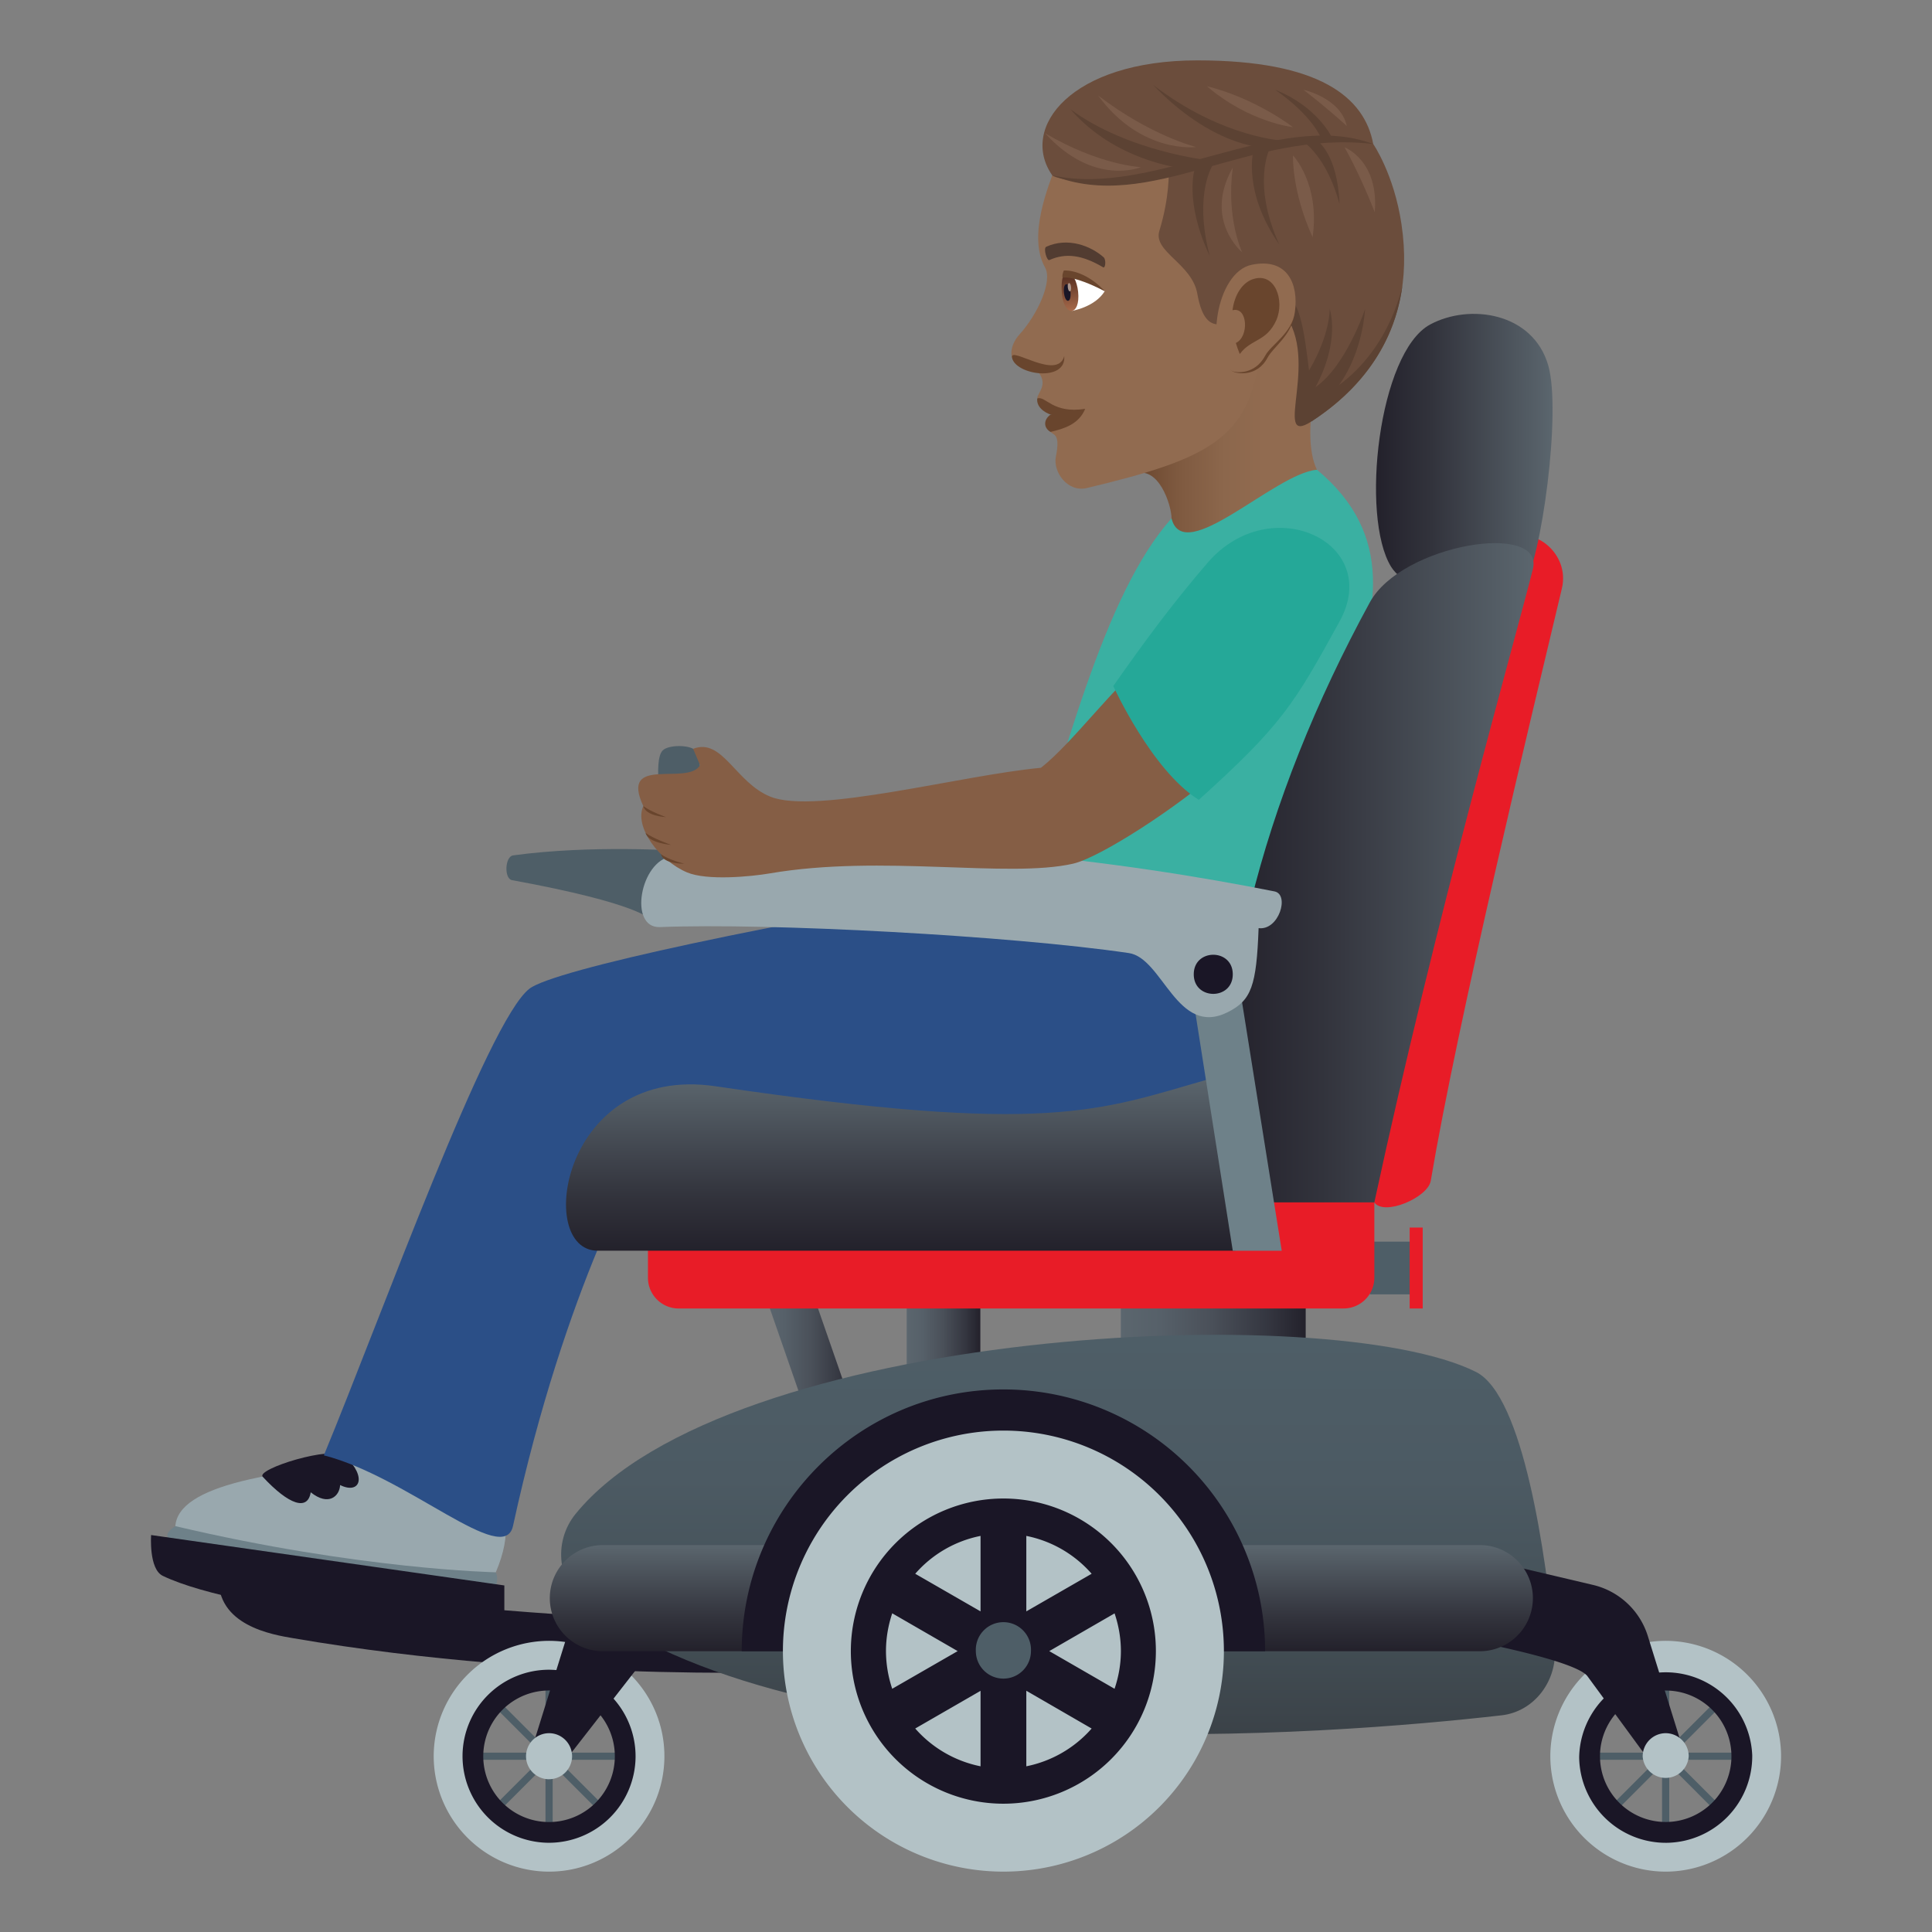
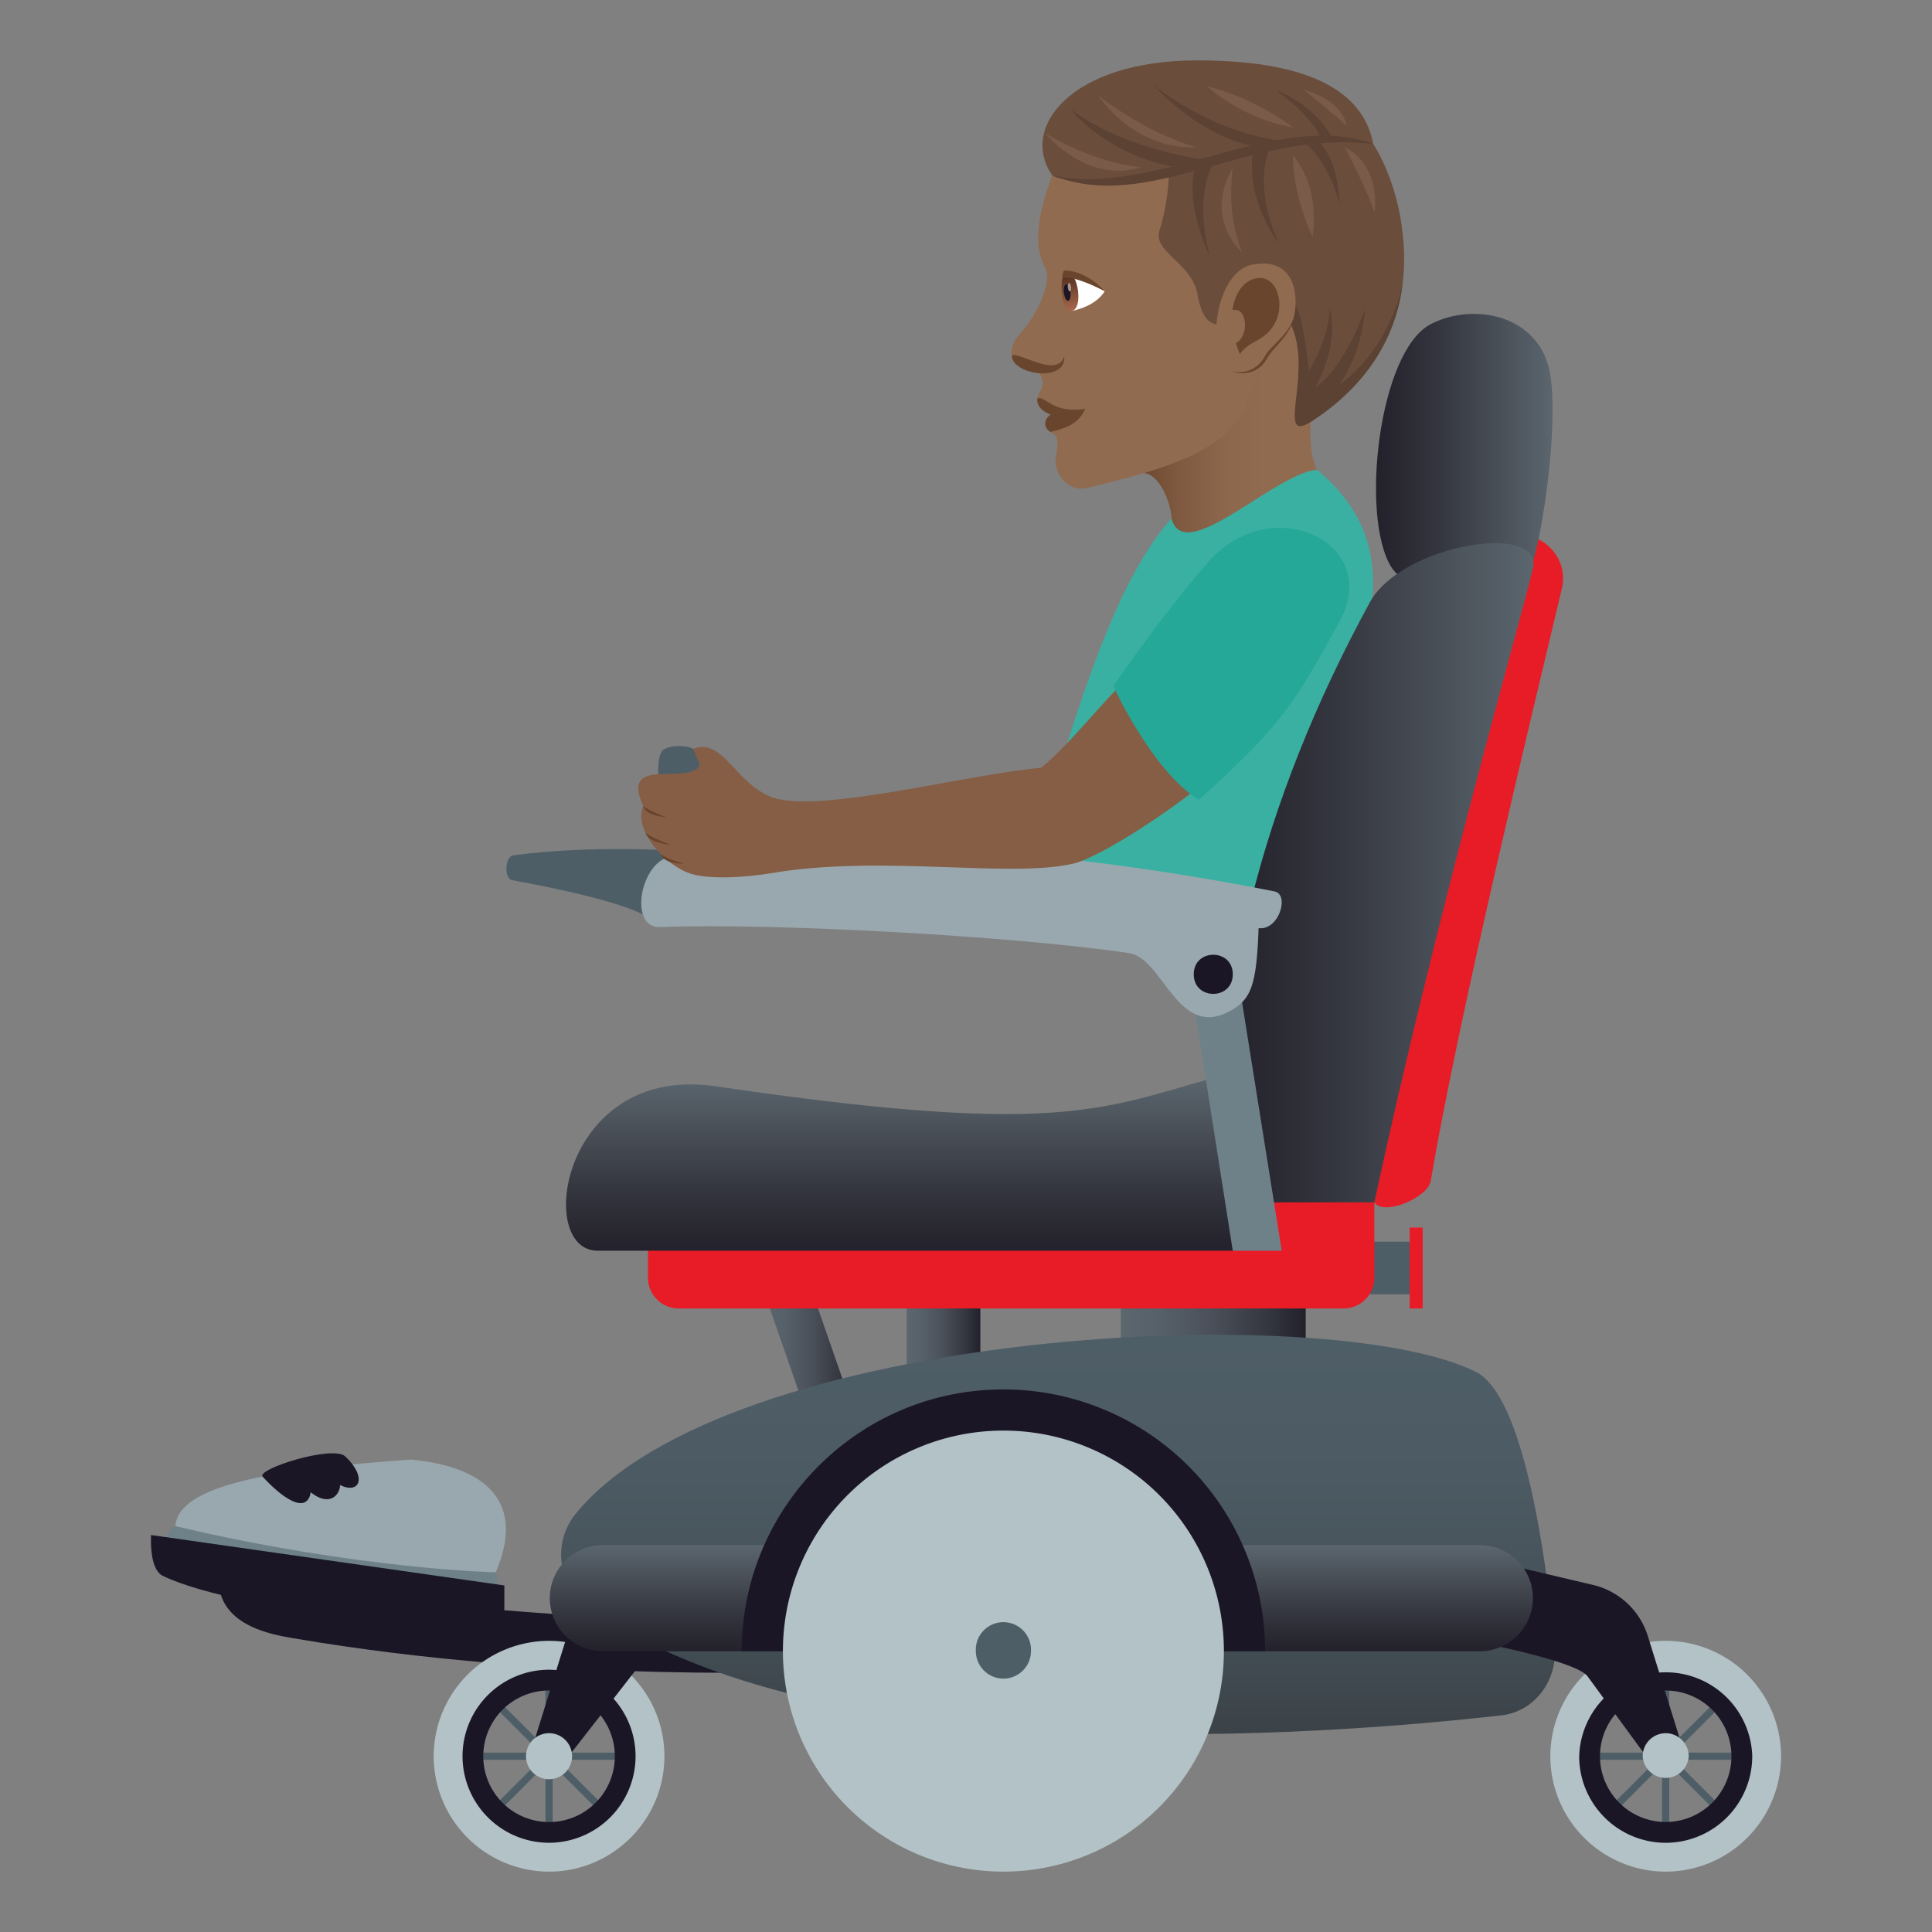
<svg xmlns="http://www.w3.org/2000/svg" xml:space="preserve" style="enable-background:new 0 0 64 64" viewBox="0 0 64 64">
  <rect x="0" y="0" width="64" height="64" fill="#808080" stroke="none" />
  <linearGradient id="a" x1="37.538" x2="43.831" y1="13.958" y2="13.958" gradientUnits="userSpaceOnUse">
    <stop offset="0" style="stop-color:#69452d" />
    <stop offset=".244" style="stop-color:#7f5a40" />
    <stop offset=".481" style="stop-color:#8c674c" />
    <stop offset=".693" style="stop-color:#916b50" />
  </linearGradient>
  <path d="M43.83 11.676c-1.527-3.85-3.581-.128-6.291 4.045.83-.371 1.27 1.02 1.27 1.45 0 1.37 2.166.593 4.816-1.61-.594-1.22.206-3.885.206-3.885z" style="fill:url(#a)" />
  <path d="M34.993 5.433c-.27.756-.956 2.388-.375 3.426.26.465-.251 1.563-.852 2.227-.26.289-.34.663-.181.878.242.33.653.145.834.395.297.407-.06.662-.058.84 0 0 1.04.178.439 1.11.105.106.33.06.177.82-.101.5.386 1.19 1.025 1.038 4.033-.962 5.367-1.632 5.73-4.406.58-4.448 1.612-9.29-6.739-6.328z" style="fill:#916b50" />
  <path d="M34.361 13.199c-.07.496.902.874 1.589.344-1.08.172-1.311-.441-1.589-.344z" style="fill:#69452d" />
  <path d="M34.801 13.733c-.245.177-.23.442-.002.575.47-.111.94-.26 1.15-.765-.538.287-1.148.19-1.148.19zm-1.277-1.893c.095.582 1.807.834 1.73-.043-.225.823-1.792-.337-1.73.042z" style="fill:#69452d" />
  <path d="M36.596 9.646c-.326.53-1.085.652-1.085.652-.269-.236-.296-.813-.223-1.129.393-.062 1.308.477 1.308.477z" style="fill:#fff" />
  <linearGradient id="b" x1="-44.523" x2="-44.523" y1="12.017" y2="10.73" gradientTransform="matrix(.574 -.061 .106 .994 59.787 -4.367)" gradientUnits="userSpaceOnUse">
    <stop offset="0" style="stop-color:#a6694a" />
    <stop offset="1" style="stop-color:#4f2a1e" />
  </linearGradient>
  <path d="M35.177 9.721c.07.81.623.75.537-.057-.08-.75-.627-.982-.537.057z" style="fill:url(#b)" />
  <path d="M35.244 9.692c.04.38.257.357.216-.024-.037-.353-.254-.33-.216.024z" style="fill:#1a1626" />
  <path d="M35.372 9.516c.02.19.128.178.108-.012-.018-.176-.126-.164-.108.012z" style="fill:#ab968c" />
  <path d="M36.596 9.646c-.458-.498-.988-.7-1.356-.685-.073.171-.037.242-.037.242s.329-.107 1.393.443z" style="fill:#69452d" />
-   <path d="M36.56 8.523c-.428-.38-1.191-.674-1.903-.348-.103.047.022.476.104.44.548-.247 1.094-.167 1.781.239.08.047.103-.256.018-.331z" style="fill:#523c31" />
+   <path d="M36.56 8.523z" style="fill:#523c31" />
  <path d="M46.426 7.427c-.247-1.66-.936-2.657-.936-2.657C45.202 3.22 43.708 2 39.663 2c-4.18 0-5.905 2.228-4.806 3.808.116.167 2.342.462 3.858-.133 0 0 .036.848-.31 1.973-.214.694 1.081 1.082 1.258 2.083.303 1.715 1.154.813 2.085.479 2.046-.49 1.14 3.107 1.7 3.748 1.231-.802 3.546-2.726 2.978-6.53z" style="fill:#6b4d3c" />
  <path d="M44.35 12.761c.806-1.1.87-2.524.87-2.524s-.618 1.873-1.644 2.59c.839-1.554.472-2.599.472-2.599s.024.847-.684 2.044c-.122-.92-.327-3.064-.987-2.064 1.509 1.49-.315 4.653 1.071 3.75.995-.648 2.698-2.03 3.015-4.543 0 0-.363 2.063-2.114 3.346zm-4.151-7.337-.616.148s-.372 1.076.492 2.911c-.552-2.106.124-3.059.124-3.059zm1.869-.514-.55.107s-.355 1.337.86 3.082c-.924-2.036-.31-3.19-.31-3.19zm1.11-.21.458-.036s.671.424.738 2.095c-.43-1.586-1.196-2.059-1.196-2.059zm-.583-.03s-2.076-.07-4.4-1.86c1.95 2.035 3.62 2.07 3.62 2.07l.78-.21zm-2.562.639s-2.663-.283-4.574-1.69c1.482 1.713 3.645 1.942 3.645 1.942l.929-.252zm4.083-.766-.345.048s-.28-.75-1.53-1.617c1.399.552 1.875 1.57 1.875 1.57z" style="fill:#5c4233" />
  <path d="M40.826 12.297c.125.082.815.21 1.162-.447.194-.363.8-.738.895-1.45.126-.914-2.952 1.313-2.057 1.897z" style="fill:#69452d" />
  <path d="M41.468 8.77c-1.199.243-1.578 2.923-.683 3.507.125.082.783.156 1.13-.5.194-.363.883-.731.98-1.444.125-.913-.235-1.805-1.427-1.563z" style="fill:#916b50" />
  <path d="M45.49 4.77c-4.163-.482-7.397 2.327-10.633 1.038 3.361.758 7.496-2.215 10.633-1.038z" style="fill:#5c4233" />
  <path d="M39.623 4.87s-1.49-.362-3.247-1.707c1.427 1.947 3.247 1.708 3.247 1.708zm4.917.01s.49.843 1.001 2.152c.142-1.72-1.001-2.152-1.001-2.152zm-3.39 3.479s-.538-1.113-.312-2.81c-.984 1.738.311 2.81.311 2.81zm1.682-3.21s-.05 1.17.65 2.71c.25-1.774-.65-2.71-.65-2.71zm-.001-.936s-1.224-.954-2.85-1.357c1.392 1.196 2.85 1.357 2.85 1.357zm.347-1.239s.723.55 1.436 1.199c-.2-.929-1.435-1.199-1.435-1.199zm-5.386 2.563s-1.378-.063-3.174-1.125c1.618 1.783 3.174 1.125 3.174 1.125z" style="fill:#7a5b49" />
  <path d="M41.481 9.256c-.304.111-.582.474-.653 1.022.507-.138.556.882.111 1.083.036.119.077.24.13.367.368-.505.885-.4 1.208-1.117.291-.648-.038-1.632-.796-1.355z" style="fill:#69452d" />
  <path d="M41.367 32.75s-3.047-3.104-7.885-1.893c1.775-5.883 3.104-11.195 5.326-13.685.408 1.61 3.41-1.487 4.817-1.612 5.164 4.29-2.055 10.467-2.258 17.19z" style="fill:#3ab0a2" />
  <path d="M51.739 19.495c-1.056 4.44-3.447 14.305-4.343 19.62-.093.556-1.553 1.182-1.87.715-2.914-4.305 4.595-21.97 4.595-21.97.655-.427 1.897.461 1.618 1.635z" style="fill:#e81c27" />
  <path d="M5.808 50.554s-.51.32-.12.432c4.956 1.408 10.665 1.621 10.665 1.621.217-.228.07-.523.07-.523l-10.615-1.53z" style="fill:#6e8189" />
  <path d="M13.615 48.351c-4.684.327-7.703.856-7.807 2.204 6.116 1.443 10.616 1.529 10.616 1.529 1.1-2.584-.688-3.537-2.81-3.733z" style="fill:#99a8ae" />
  <path d="M8.703 48.92c.87.937 1.49 1.137 1.59.514.591.472.955.13.974-.24.647.32.91-.26.162-.956-.43-.369-2.959.43-2.726.682z" style="fill:#1a1626" />
-   <path d="M42.459 34.193s-2.875-6.865-7.748-5.1c-9.282 1.503-16.352 3.032-17.17 3.657-1.395 1.067-4.893 10.818-6.813 15.46 2.781.71 5.963 3.725 6.266 2.339 1.756-8.074 4.316-12.324 4.316-12.324 9.965-1.063 17.188 2.603 21.149-4.032z" style="fill:#2b4f87" />
  <path d="M45.379 41.131h1.467v1.746h-1.467z" style="fill:#4e5e67" />
  <path d="M27.33 55.353V53.76s-9.26.196-20.088-1.556c-.086 1.648 1.787 1.947 2.472 2.064C18.64 55.8 27.33 55.353 27.33 55.353z" style="fill:#1a1626" />
  <path d="M23.039 26.992h-1.086s-.34-1.793 0-2.133c.193-.193.894-.193 1.086 0 .341.34 0 2.133 0 2.133zm-.541 1.192-.953 2.279s-.307-.525-4.584-1.307c-.268-.048-.235-.783.035-.82 2.605-.357 5.502-.152 5.502-.152z" style="fill:#4e5e67" />
  <linearGradient id="c" x1="30.035" x2="32.474" y1="44.686" y2="44.686" gradientUnits="userSpaceOnUse">
    <stop offset="0" style="stop-color:#5b666e" />
    <stop offset=".215" style="stop-color:#566069" />
    <stop offset=".491" style="stop-color:#4a5059" />
    <stop offset=".798" style="stop-color:#343640" />
    <stop offset="1" style="stop-color:#23212b" />
  </linearGradient>
  <path d="M30.035 42.796h2.44v3.781h-2.44z" style="fill:url(#c)" />
  <linearGradient id="d" x1="25.312" x2="28.503" y1="45.093" y2="45.093" gradientUnits="userSpaceOnUse">
    <stop offset="0" style="stop-color:#5b666e" />
    <stop offset=".215" style="stop-color:#566069" />
    <stop offset=".491" style="stop-color:#4a5059" />
    <stop offset=".798" style="stop-color:#343640" />
    <stop offset="1" style="stop-color:#23212b" />
  </linearGradient>
  <path d="M28.503 47.39h-1.596l-1.595-4.594h1.595z" style="fill:url(#d)" />
  <linearGradient id="e" x1="37.129" x2="43.253" y1="44.218" y2="44.218" gradientUnits="userSpaceOnUse">
    <stop offset="0" style="stop-color:#5b666e" />
    <stop offset=".215" style="stop-color:#566069" />
    <stop offset=".491" style="stop-color:#4a5059" />
    <stop offset=".798" style="stop-color:#343640" />
    <stop offset="1" style="stop-color:#23212b" />
  </linearGradient>
  <path d="M37.129 42.69h6.124v3.056h-6.124z" style="fill:url(#e)" />
  <path d="M16.707 54.17v-1.65L5.006 50.85s-.082 1.125.386 1.352c2.66 1.283 11.315 1.967 11.315 1.967z" style="fill:#1a1626" />
  <linearGradient id="f" x1="35.05" x2="35.05" y1="57.447" y2="44.218" gradientUnits="userSpaceOnUse">
    <stop offset="0" style="stop-color:#3b4248" />
    <stop offset=".282" style="stop-color:#445057" />
    <stop offset=".64" style="stop-color:#4c5a63" />
    <stop offset="1" style="stop-color:#4e5e67" />
  </linearGradient>
  <path d="M49.743 56.822c-5.697.65-22.56 2-30.302-3.632-.965-.703-1.14-2.098-.374-3.04 5.015-6.16 24.97-7.132 29.825-4.704 1.58.79 2.316 6.065 2.61 9.061.113 1.159-.672 2.191-1.759 2.315z" style="fill:url(#f)" />
  <path d="M18.07 55.597h.238v5.162h-.238z" style="fill:#4e5e67" />
  <path d="M15.607 58.058h5.162v.238h-5.162z" style="fill:#4e5e67" />
  <path d="m16.447 60.088-.168-.17 3.65-3.649.168.166z" style="fill:#4e5e67" />
  <path d="M18.069 55.596h.238v5.164h-.238z" style="fill:#4e5e67" transform="rotate(-45.001 18.187 58.178)" />
  <path d="M18.154 61.082a2.908 2.908 0 0 1-2.87-2.938 2.907 2.907 0 0 1 2.938-2.869 2.907 2.907 0 0 1 2.87 2.938 2.907 2.907 0 0 1-2.938 2.869zm.06-5.082a2.177 2.177 0 1 0-.053 4.357A2.177 2.177 0 0 0 18.216 56z" style="fill:#1a1626" />
  <path d="M18.142 62a3.828 3.828 0 0 1-3.775-3.868 3.828 3.828 0 0 1 3.867-3.777c2.105.028 3.8 1.76 3.775 3.867S20.25 62.025 18.142 62zm.08-6.688a2.868 2.868 0 0 0-2.9 2.832 2.87 2.87 0 0 0 2.832 2.9 2.871 2.871 0 0 0 2.9-2.831 2.869 2.869 0 0 0-2.832-2.9z" style="fill:#b3c2c6" />
  <path d="m19.207 52.83-1.666 5.348h1.296l4.166-5.348z" style="fill:#1a1626" />
  <path d="M18.18 58.94a.764.764 0 0 1-.755-.77.766.766 0 0 1 .772-.756c.42.006.758.351.754.773a.764.764 0 0 1-.772.752z" style="fill:#b3c2c6" />
  <path d="M55.058 55.597h.238v5.162h-.238z" style="fill:#4e5e67" />
  <path d="M52.597 58.058h5.162v.238h-5.162z" style="fill:#4e5e67" />
  <path d="m56.92 60.088.168-.17-3.65-3.649-.169.166z" style="fill:#4e5e67" />
  <path d="M52.596 58.059h5.164v.238h-5.164z" style="fill:#4e5e67" transform="rotate(-45.001 55.179 58.179)" />
  <path d="M52.275 58.213a2.907 2.907 0 0 1 2.87-2.938 2.907 2.907 0 0 1 2.937 2.87 2.908 2.908 0 0 1-2.87 2.937 2.907 2.907 0 0 1-2.937-2.87zm.727-.01a2.177 2.177 0 1 0 4.354-.049 2.177 2.177 0 0 0-4.354.049z" style="fill:#1a1626" />
  <path d="M51.357 58.222a3.828 3.828 0 0 1 3.776-3.867A3.828 3.828 0 0 1 59 58.133 3.828 3.828 0 0 1 55.224 62a3.827 3.827 0 0 1-3.867-3.778zm.955-.01a2.871 2.871 0 0 0 2.9 2.833 2.87 2.87 0 0 0 2.833-2.9 2.868 2.868 0 0 0-5.733.068z" style="fill:#b3c2c6" />
  <path d="m55.826 58.177-1.24-3.982a2.505 2.505 0 0 0-1.818-1.693l-4.3-1.012-.262 2.76s3.969.715 4.383 1.28l1.94 2.647h1.297z" style="fill:#1a1626" />
  <path d="M54.416 58.187a.766.766 0 0 1 .754-.773.766.766 0 0 1 .771.756.764.764 0 0 1-1.525.017z" style="fill:#b3c2c6" />
  <linearGradient id="g" x1="45.582" x2="51.431" y1="15.175" y2="15.175" gradientUnits="userSpaceOnUse">
    <stop offset="0" style="stop-color:#23212b" />
    <stop offset=".314" style="stop-color:#32333c" />
    <stop offset=".939" style="stop-color:#576169" />
    <stop offset="1" style="stop-color:#5b666e" />
  </linearGradient>
  <path d="M50.458 19.445c-.683 1.009-3.734.37-4.376-.67-1.024-1.656-.419-7.107 1.296-8.027 1.31-.703 3.404-.397 3.91 1.357.442 1.54-.23 6.455-.83 7.34z" style="fill:url(#g)" />
  <linearGradient id="h" x1="170.704" x2="180.784" y1="67.522" y2="69.303" gradientTransform="rotate(-10.021 -113.075 790.524)" gradientUnits="userSpaceOnUse">
    <stop offset="0" style="stop-color:#23212b" />
    <stop offset=".314" style="stop-color:#32333c" />
    <stop offset=".939" style="stop-color:#576169" />
    <stop offset="1" style="stop-color:#5b666e" />
  </linearGradient>
  <path d="M45.527 39.83c-.179.83-4.658.622-4.779-.307-.798-6.059 1.06-13.027 4.63-19.57 1.057-1.936 5.791-2.689 5.4-1.101-.49 1.99-3.233 11.611-5.251 20.978z" style="fill:url(#h)" />
  <path d="M44.506 43.346h-22.02a1.02 1.02 0 0 1-1.022-1.021V39.83h24.063v2.495a1.02 1.02 0 0 1-1.02 1.02z" style="fill:#e81c27" />
  <linearGradient id="i" x1="34.496" x2="34.496" y1="54.699" y2="51.183" gradientUnits="userSpaceOnUse">
    <stop offset="0" style="stop-color:#23212b" />
    <stop offset=".314" style="stop-color:#32333c" />
    <stop offset=".939" style="stop-color:#576169" />
    <stop offset="1" style="stop-color:#5b666e" />
  </linearGradient>
  <path d="M49.02 54.699H19.971a1.758 1.758 0 1 1 0-3.516h29.05a1.758 1.758 0 0 1 0 3.516z" style="fill:url(#i)" />
  <path d="M46.697 40.664h.432v2.682h-.432z" style="fill:#e81c27" />
  <linearGradient id="j" x1="30.279" x2="30.279" y1="41.431" y2="35.723" gradientUnits="userSpaceOnUse">
    <stop offset="0" style="stop-color:#23212b" />
    <stop offset=".314" style="stop-color:#32333c" />
    <stop offset=".939" style="stop-color:#576169" />
    <stop offset="1" style="stop-color:#5b666e" />
  </linearGradient>
  <path d="M40.837 41.431H19.798c-2.093 0-1.181-6.197 3.907-5.447 11.04 1.627 12.687.809 16.332-.234 1.697-.486 2.564 5.681.8 5.681z" style="fill:url(#j)" />
  <path d="m40.837 31.27 1.622 10.162h-1.622l-1.582-10.065z" style="fill:#6e8189" />
  <path d="M40.668 33.531c-1.68.838-2.143-1.795-3.276-1.96-3.908-.575-11.914-1.005-15.531-.86-1.053.04-.654-2.203.387-2.342 7.127-.943 15.22.215 19.972 1.16.508.102.147 1.303-.527 1.217-.072 1.908-.234 2.389-1.025 2.785z" style="fill:#99a8ae" />
  <path d="M40.837 32.275c0 .864-1.292.864-1.292 0 0-.863 1.292-.863 1.292 0zm1.071 22.424a8.667 8.667 0 0 0-8.67-8.672c-4.781-.002-8.664 3.887-8.668 8.672h17.338z" style="fill:#1a1626" />
  <path d="M40.543 54.695A7.302 7.302 0 0 1 33.24 62a7.304 7.304 0 0 1-7.305-7.305 7.303 7.303 0 0 1 7.305-7.305 7.302 7.302 0 0 1 7.303 7.305z" style="fill:#b3c2c6" />
-   <path d="M33.24 49.64a5.055 5.055 0 0 0 0 10.11 5.053 5.053 0 0 0 5.05-5.055 5.05 5.05 0 0 0-5.05-5.055zm-3.684 6.303a3.942 3.942 0 0 1-.207-1.248c0-.44.076-.857.207-1.252l2.168 1.252-2.168 1.248zm2.926 2.568a3.899 3.899 0 0 1-2.164-1.252l2.164-1.248v2.5zm0-5.132-2.164-1.246a3.872 3.872 0 0 1 2.164-1.254v2.5zm1.516-2.5c.855.17 1.61.62 2.164 1.254l-2.164 1.246v-2.5zm0 7.632v-2.503l2.164 1.252a3.9 3.9 0 0 1-2.164 1.251zm.76-3.816 2.164-1.25c.132.393.209.81.209 1.25 0 .434-.077.857-.21 1.248l-2.163-1.248z" style="fill:#1a1626" />
  <path d="M34.152 54.693a.912.912 0 1 1-1.826 0 .914.914 0 1 1 1.826 0z" style="fill:#4e5e67" />
  <path d="m23.191 25.348-.23-.543c.972-.377 1.402 1.123 2.562 1.587 1.5.6 6.328-.714 8.96-.958 1.077-.846 2.517-2.836 3.452-3.46l2.494 3.5c-1.363 1.229-3.97 2.928-4.884 3.137-2.155.49-6.334-.314-10.036.32-.64.11-2.095.247-2.753-.033-.907-.384-1.76-1.502-1.446-2.195-.795-1.709 1.473-.652 1.881-1.355z" style="fill:#855e45" />
  <path d="M22.064 27.068s-.67-.027-.754-.365c.25.188.754.365.754.365zm.168.92s-.762-.057-.844-.394c.25.185.844.394.844.394zm.436.623s-.69.024-.772-.314c.25.187.772.314.772.314z" style="fill:#69452d" />
  <path d="M40.004 18.642c2.09-2.425 5.806-.673 4.375 1.936-1.512 2.756-1.92 3.44-4.668 5.918-1.563-.977-2.832-3.77-2.832-3.77.978-1.396 1.931-2.699 3.125-4.084z" style="fill:#25a898" />
</svg>